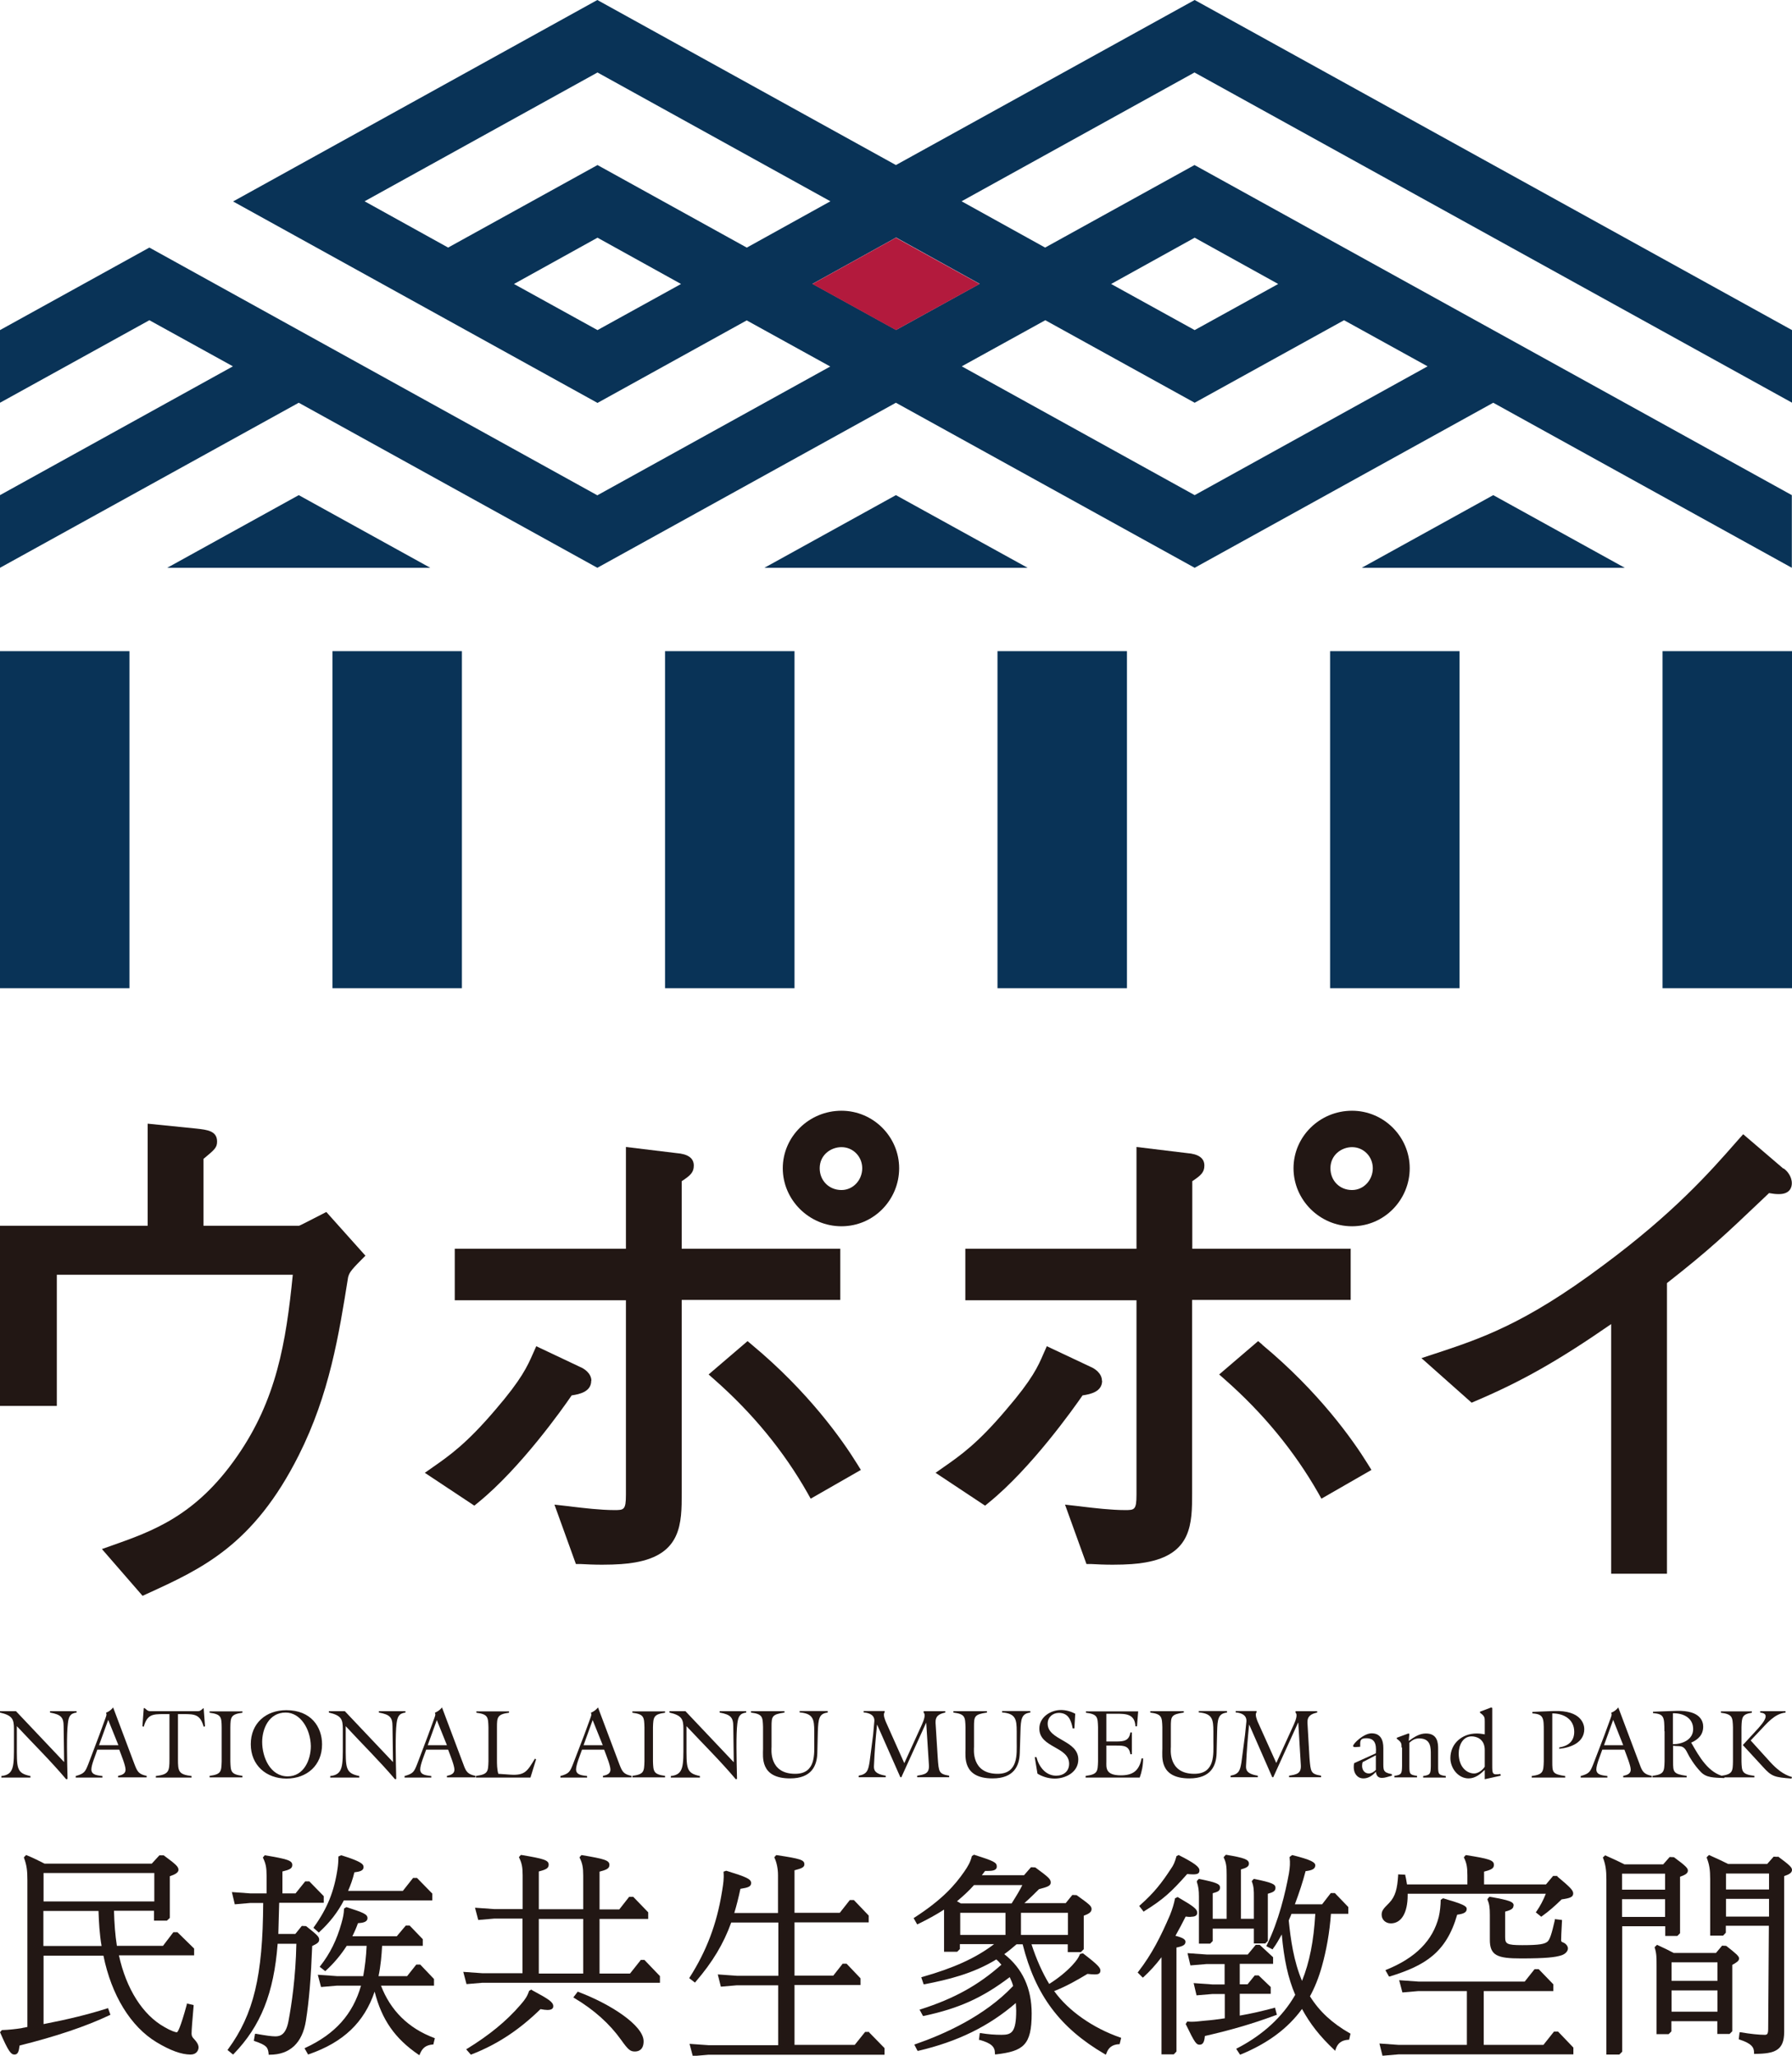
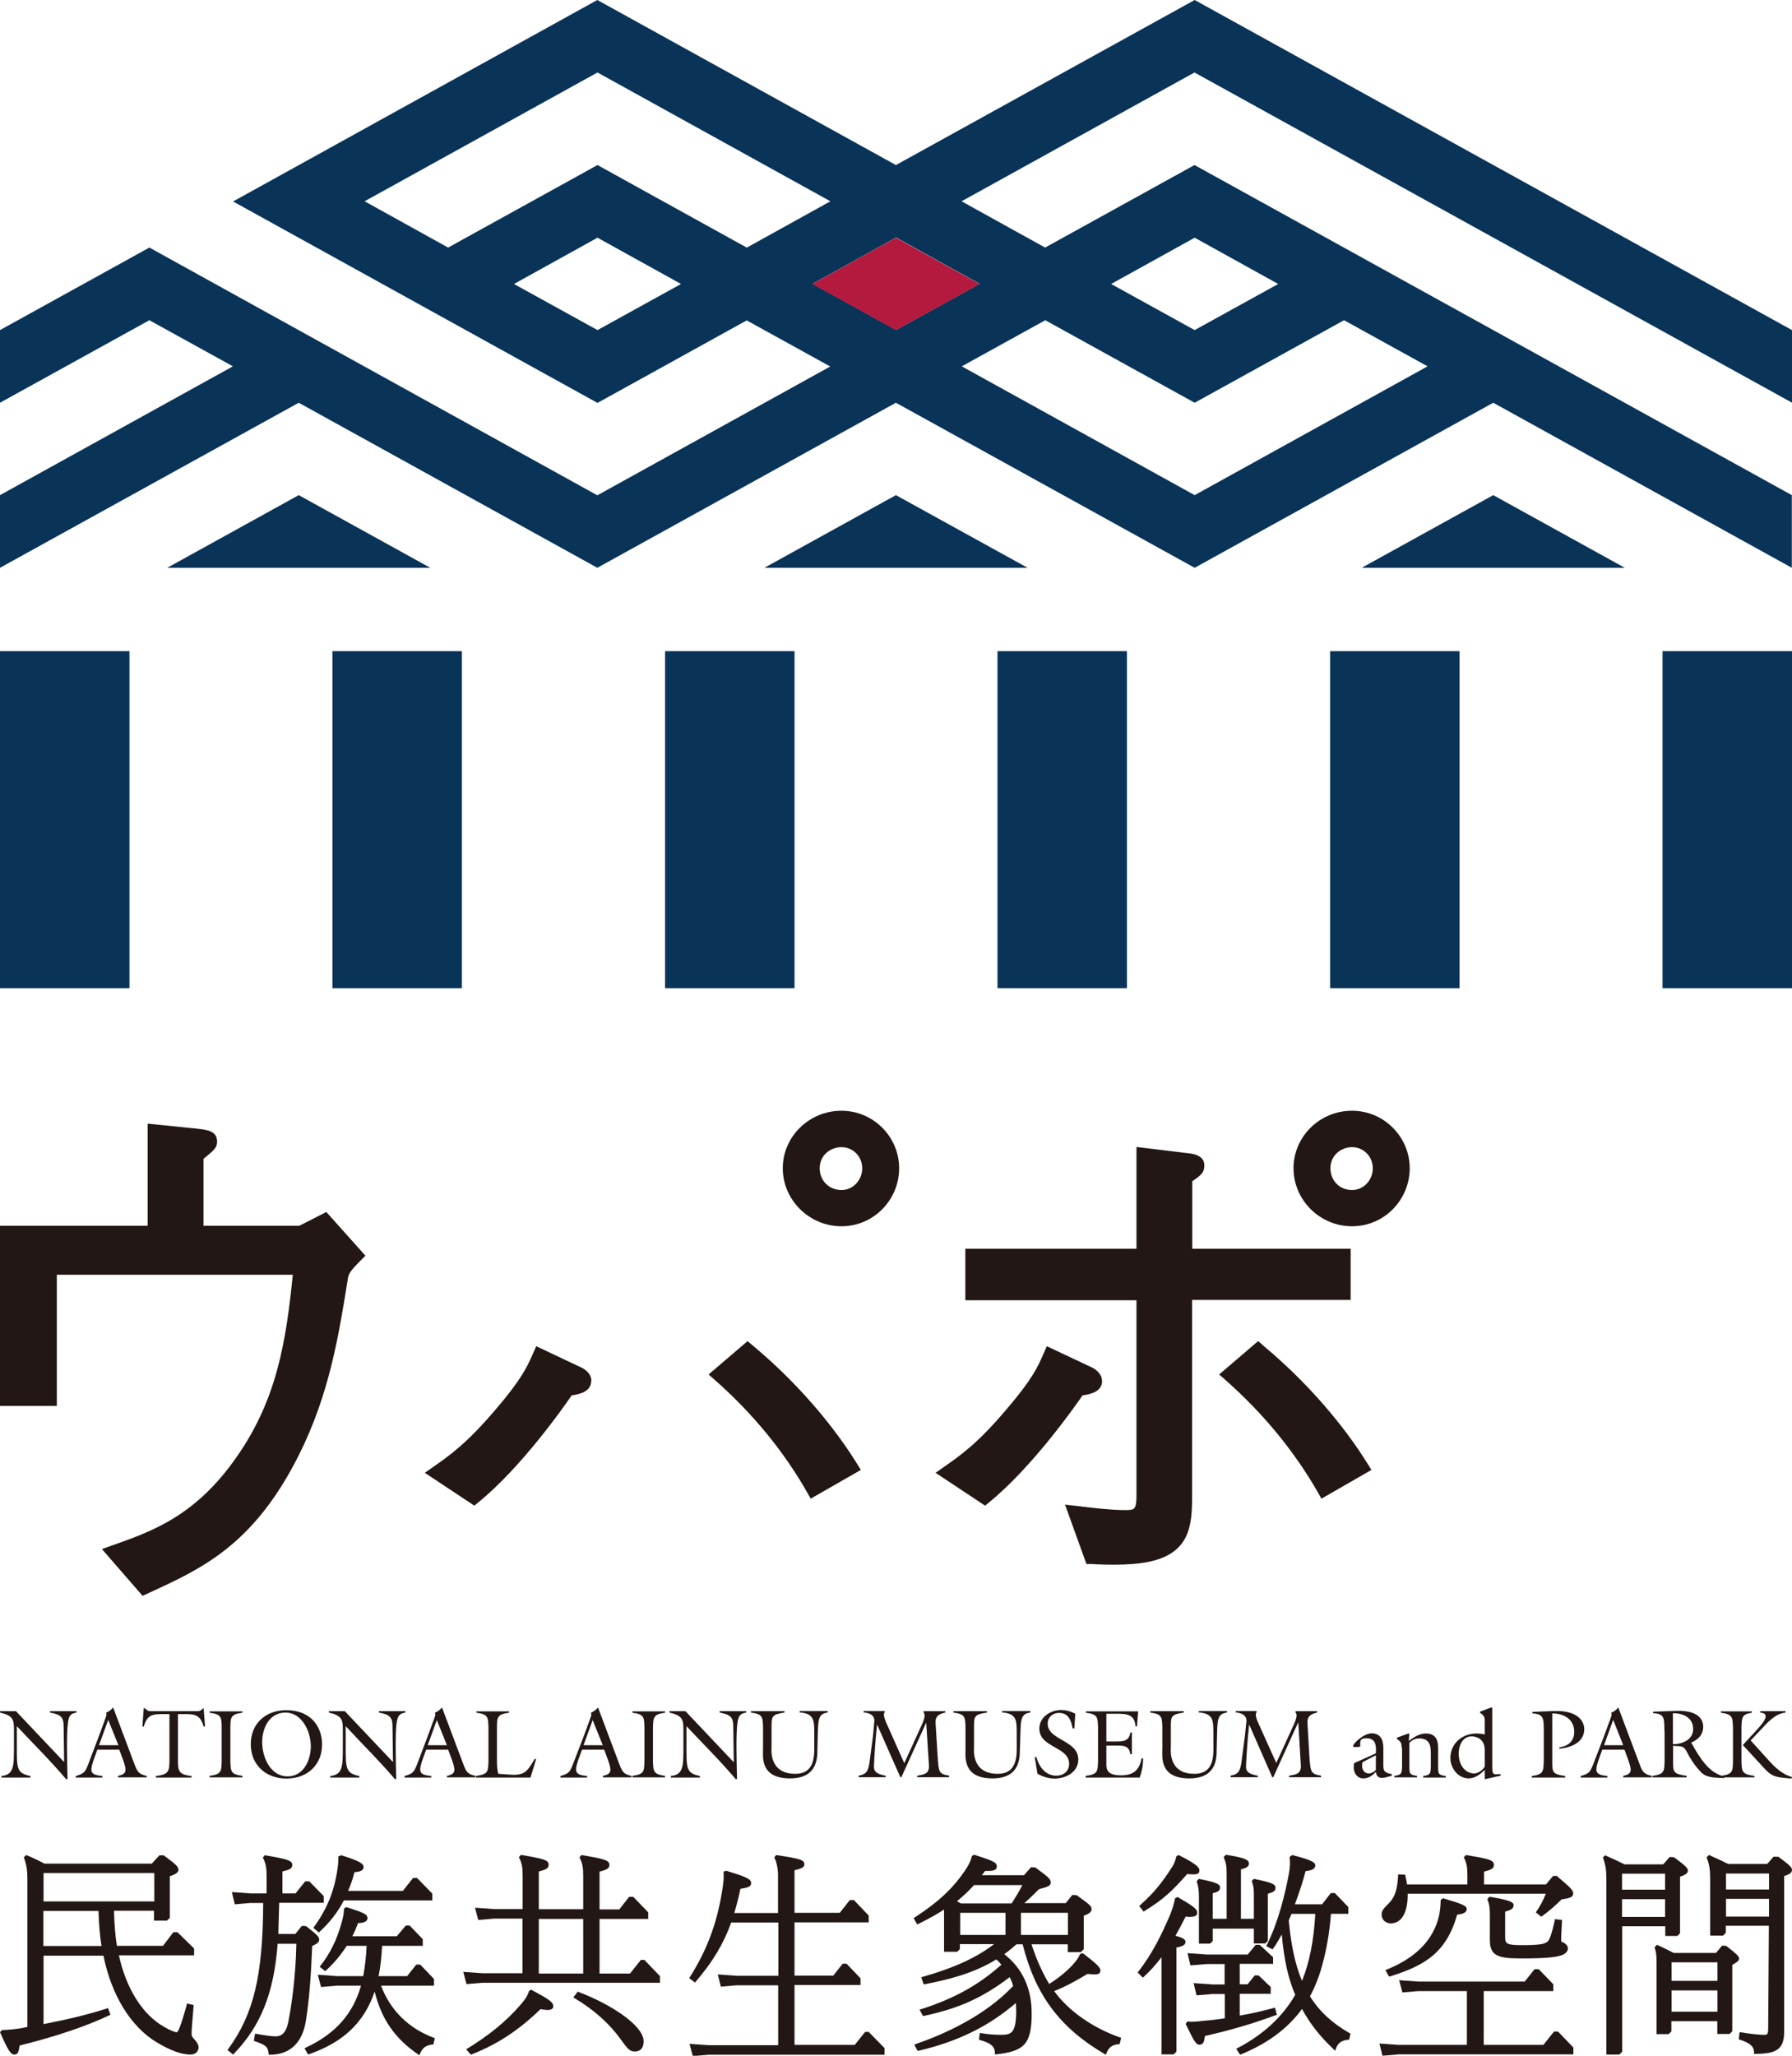
<svg xmlns="http://www.w3.org/2000/svg" id="_レイヤー_2" viewBox="0 0 105.33 120.82">
  <defs>
    <style>.cls-1{fill:#093357;}.cls-1,.cls-2,.cls-3{stroke-width:0px;}.cls-2{fill:#221714;}.cls-3{fill:#b31a3d;}</style>
  </defs>
  <g id="L">
    <path class="cls-2" d="m19.18,71.23l-.27.14c-.73.37-1.26.65-1.33.67h-5.62v-3.93h0c.65-.54.8-.66.8-1.02,0-.63-.59-.69-1.21-.76l-2.87-.29v6H0v10.59h3.34v-7.71h13.87c-.4,4-.96,7.35-3.28,10.68-2.43,3.5-4.96,4.39-7.4,5.25l-.54.19,2.39,2.75.26-.12c3.22-1.47,6.26-2.85,8.92-8.14,1.81-3.6,2.36-7.09,2.9-10.46.07-.24.11-.36.76-1.01l.26-.26-2.3-2.57Z" />
-     <path class="cls-2" d="m49.39,73.39h-9.32v-3.97c.52-.34.71-.52.71-.92,0-.44-.35-.68-1.02-.73l-2.97-.36v5.98h-10.06v3.03h10.06v11.43c0,.9-.12.9-.69.9-.78,0-1.8-.12-2.47-.2-.16-.02-.3-.04-.42-.05l-.62-.07,1.26,3.49h.26c.36.02.81.04,1.28.04.85,0,1.49-.05,1.92-.13,2.76-.47,2.76-2.31,2.76-4.09v-11.34h9.32v-3.03Z" />
    <path class="cls-2" d="m34.76,81.15c0-.44-.43-.72-.66-.81l-2.58-1.22-.2.45c-.32.72-.65,1.48-2.19,3.27-1.69,1.99-2.7,2.7-3.69,3.39l-.47.33,2.91,1.93.22-.18c2.49-2.02,4.98-5.53,5.5-6.3.48-.07,1.15-.22,1.15-.86Z" />
    <path class="cls-2" d="m49.46,65.28c-1.9,0-3.45,1.52-3.45,3.38s1.55,3.41,3.45,3.41,3.39-1.56,3.39-3.41-1.52-3.38-3.39-3.38Zm0,4.66c-.73,0-1.28-.55-1.28-1.28,0-.78.65-1.24,1.28-1.24.68,0,1.22.55,1.22,1.24s-.53,1.28-1.22,1.28Z" />
    <path class="cls-2" d="m44.19,79.03l-.25-.21-2.29,1.96.34.3c2.24,1.97,4.08,4.21,5.47,6.66l.19.34,2.95-1.69-.21-.34c-.89-1.44-2.88-4.26-6.19-7.01Z" />
    <path class="cls-2" d="m79.4,73.39h-9.32v-3.97c.51-.34.71-.52.71-.92,0-.44-.35-.68-1.02-.73l-2.97-.36v5.98h-10.06v3.03h10.06v11.43c0,.9-.12.9-.69.9-.78,0-1.8-.12-2.47-.2-.17-.02-.3-.04-.42-.05l-.62-.07,1.26,3.49h.26c.36.02.81.04,1.28.04.85,0,1.49-.05,1.91-.13,2.76-.47,2.76-2.31,2.76-4.09v-11.34h9.32v-3.03Z" />
    <path class="cls-2" d="m64.77,81.15c0-.44-.43-.72-.65-.81l-2.59-1.22-.2.45c-.31.72-.64,1.48-2.18,3.27-1.68,1.99-2.7,2.7-3.69,3.39l-.47.33,2.91,1.93.22-.18c2.49-2.02,4.98-5.53,5.51-6.3.48-.07,1.15-.22,1.15-.86Z" />
    <path class="cls-2" d="m74.2,79.03l-.25-.21-2.29,1.96.34.3c2.24,1.97,4.08,4.21,5.48,6.66l.19.34,2.94-1.69-.21-.34c-.89-1.44-2.88-4.25-6.2-7.01Z" />
    <path class="cls-2" d="m79.47,65.28c-1.9,0-3.44,1.52-3.44,3.38s1.54,3.41,3.44,3.41,3.39-1.56,3.39-3.41-1.52-3.38-3.39-3.38Zm0,4.66c-.73,0-1.27-.55-1.27-1.28,0-.78.65-1.24,1.27-1.24.68,0,1.22.55,1.22,1.24s-.53,1.28-1.22,1.28Z" />
-     <path class="cls-2" d="m104.82,68.68l-2.36-2.02-.4.45c-1.55,1.77-3.69,4.19-7.82,7.25-4.65,3.48-7.23,4.32-9.96,5.22l-.73.24,2.95,2.62.23-.1c2.7-1.15,4.85-2.36,7.97-4.52v14.67h3.28v-17.08c2.5-1.96,3.42-2.84,5.59-4.9l.41-.39h0c.23.04.37.06.58.06.69,0,.76-.45.76-.64,0-.4-.28-.74-.5-.88Z" />
    <path class="cls-2" d="m11.26,119.51c0-.19.04-.71.12-1.61v-.06s-.4-.09-.4-.09v.06c-.39,1.42-.53,1.61-.58,1.63-.1,0-.37-.09-.74-.31-1.27-.71-2.24-2.24-2.67-4.21h4.42v-.4l-.98-.96h-.24l-.61.8h-2.71c-.1-.63-.15-1.3-.17-2.06h2.35v.58h.76l.17-.16v-2.45c.33-.11.51-.22.51-.38,0-.19-.17-.33-.87-.85h-.02s-.23,0-.23,0l-.45.49H2.62c-.31-.16-.65-.33-1.04-.49l-.04-.02-.13.13v.04c.16.43.2.74.2,1.31v8.63c-.05,0-.1.02-.15.03-.07.01-.13.02-.2.04-.33.05-.75.1-1.12.11h-.03l-.11.13.02.04c.47,1.07.62,1.27.83,1.27s.26-.2.3-.53c2.12-.53,3.89-1.12,5.28-1.78l.06-.03-.14-.39-.06.02c-1.06.34-2.28.64-3.73.92v-4.02h3.52c.47,2.32,1.6,4.17,3.13,5.09.8.48,1.46.72,1.99.72.35,0,.47-.25.47-.42,0-.15-.09-.31-.26-.49-.11-.11-.15-.19-.15-.32Zm-2.19-9.43v1.67H2.56v-1.67h6.52Zm-3.1,4.29h-3.42v-2.06h3.24c.02.63.06,1.36.18,2.06Z" />
    <path class="cls-2" d="m18.42,113.3l.32.28.04-.04c.61-.56,1.08-1.17,1.43-1.85h5.2v-.4l-.9-.92h-.23l-.6.76h-3.22c.14-.32.27-.67.37-1.09.33-.04.54-.1.54-.31,0-.19-.19-.34-1.3-.69h-.02s-.16.07-.16.07v.04c0,.25-.02.49-.05.68-.2,1.34-.6,2.33-1.39,3.43l-.03.05Z" />
    <path class="cls-2" d="m18.35,114.37c.3-.14.41-.22.41-.37,0-.16-.07-.25-.77-.8h-.02s-.23-.01-.23-.01l-.38.47h-1c.02-.62.03-1.23.05-1.83h2.62v-.39l-.85-.87h-.24l-.57.71h-.77v-1.29c.41-.1.58-.17.58-.38,0-.27-.3-.35-1.59-.57h-.03s-.11.13-.11.13l.02.04c.15.31.2.56.2,1.03v1.04h-.94l-1.1-.08.17.72.92-.08h.75c-.02,4.29-.56,6.54-2.06,8.59l-.04.05.33.27.04-.04c1.59-1.64,2.36-3.58,2.58-6.47h1.1c-.04,1.97-.28,3.58-.47,4.58-.15.75-.47.86-.76.86-.22,0-.52-.04-1.14-.15h-.06s-.07.41-.07.41l.05.02c.7.24.78.36.82.74v.06h.06c1.19,0,1.92-.69,2.13-1.99.19-1.19.3-2.58.37-4.38Z" />
    <path class="cls-2" d="m22.37,116.7h3.14v-.39l-.81-.85h-.23l-.54.68h-1.68c.13-.62.18-1.24.21-1.78h2.39v-.39l-.77-.8h-.23l-.53.63h-2.61c.14-.28.25-.54.33-.77.3-.02.56-.07.56-.3s-.26-.33-1.22-.64h-.03s-.13.08-.13.08v.03c-.01.28-.05.48-.15.83-.27.98-.68,1.8-1.24,2.51l-.04.05.33.26.04-.04c.47-.43.88-.92,1.22-1.45h1.17c-.03.65-.1,1.23-.2,1.78h-1.55l-1.12-.08.19.72.93-.08h1.42c-.48,1.68-1.52,2.84-3.26,3.65l-.06.03.21.37.05-.02c2.02-.7,3.25-1.87,3.86-3.68.42,1.66,1.2,2.76,2.57,3.7l.06.04.03-.07c.15-.37.36-.52.74-.56h.05s.09-.37.09-.37l-.05-.02c-1.51-.57-2.56-1.61-3.12-3.08Z" />
    <path class="cls-2" d="m31.26,116.95l-.03-.02-.14.08v.03c-.1.28-.21.46-.5.79-.82.95-1.82,1.77-3.12,2.57l-.07.04.28.32.04-.02c1.49-.58,2.78-1.42,4.05-2.66.16.03.3.05.41.05.3,0,.34-.13.34-.22,0-.24-.25-.41-1.26-.95Z" />
    <path class="cls-2" d="m34,117.07l-.04-.02-.26.34.06.04c1.16.69,2.08,1.52,2.75,2.46.42.59.54.68.81.68.19,0,.51-.08.51-.6,0-.94-1.97-2.2-3.83-2.9Z" />
    <path class="cls-2" d="m37.65,115.21l-.62.78h-1.79v-3.21h2.86v-.39l-.88-.91h-.24l-.58.74h-1.16v-2.22c.41-.11.58-.18.58-.4,0-.27-.31-.35-1.61-.57h-.04s-.11.13-.11.13l.02.04c.15.31.2.55.2,1.03v1.98h-2.61v-2.22c.41-.11.58-.18.58-.4,0-.27-.3-.35-1.6-.57h-.04s-.11.13-.11.13l.02.04c.15.31.2.55.2,1.03v1.98h-1.67l-1.13-.08.19.72.93-.08h1.67v3.21h-2.35l-1.13-.08.19.72.94-.08h10.43v-.39l-.91-.95h-.23Zm-3.37-2.43v3.21h-2.61v-3.21h2.61Z" />
    <path class="cls-2" d="m51.09,119.42h-.24l-.61.76h-3.54v-3.52h3.88v-.39l-.82-.86h-.23l-.55.7h-2.28v-3.13h4.36v-.4l-.87-.91h-.24l-.59.75h-2.66v-2.5c.43-.11.58-.18.58-.35,0-.26-.23-.33-1.62-.54h-.04s-.11.13-.11.13l.02.04c.12.26.2.63.2,1v2.23h-2.57c.13-.43.25-.9.36-1.42.45-.07.63-.13.63-.34,0-.24-.29-.36-1.45-.72h-.02s-.15.05-.15.05v.05c.03.36-.02.68-.08,1.05l-.02.12c-.3,1.85-.9,3.44-1.89,4.99l-.03.05.34.26.04-.05c.99-1.15,1.64-2.23,2.09-3.48h2.77v3.13h-2.44l-1.12-.08.18.72.93-.08h2.44v3.52h-4.08l-1.13-.08.19.72.93-.08h10.34v-.39l-.88-.9-.02-.02Z" />
    <path class="cls-2" d="m61.94,117.03c.78-.31,1.36-.65,1.98-1.02.19.02.32.03.43.03.16,0,.33-.02.33-.23,0-.16-.15-.34-1-.99l-.03-.02-.18.04v.03c-.08.18-.17.34-.46.65-.35.37-.8.74-1.34,1.08-.4-.65-.77-1.49-1.04-2.33h2.13v.46h.77s.17-.17.17-.17v-1.97c.3-.11.46-.21.46-.39s-.13-.28-.88-.82h-.02s-.23-.01-.23-.01l-.39.48h-2.43c.34-.3.62-.58.86-.82.49-.13.69-.19.69-.39,0-.21-.14-.32-.91-.89h-.02s-.23-.01-.23-.01l-.41.47h-2.48s.05-.06.07-.09c.04-.05.08-.11.12-.16h.12c.29,0,.57-.02.57-.26s-.16-.32-1.32-.69h-.03s-.12.08-.12.08v.02c-.09.34-.22.57-.45.9-.53.76-1.25,1.61-2.92,2.69l-.05.03.21.37.05-.02c.57-.28,1.07-.55,1.53-.85v2.48h.77l.16-.16v-.29h2.01c-1.07.82-2.39,1.41-4.22,1.93l-.06.02.14.41h.05c1.38-.27,2.85-.62,4.22-1.46.1.08.19.18.3.31-1.35,1.2-2.77,1.99-4.74,2.62l-.07.02.2.37h.05c2.06-.44,3.44-1.06,5.05-2.28.09.19.16.36.2.52-1.67,1.77-4.04,2.83-5.74,3.42l-.07.02.19.37h.05c2.3-.54,4.13-1.43,5.73-2.81,0,.15.02.29.02.44,0,1.29-.27,1.43-.86,1.43-.41,0-.79-.03-1.22-.1h-.06s-.05.4-.05.4h.05c.66.19.89.39.89.78v.07h.07c1.6-.19,2.09-.54,2.09-2.4,0-1.48-.54-2.65-1.61-3.49.25-.18.49-.38.72-.58h.36c.75,2.99,2.2,4.92,4.82,6.45l.07.04.03-.07c.12-.35.34-.52.73-.55h.05s.09-.37.09-.37l-.05-.02c-1.62-.56-3.06-1.58-3.88-2.72Zm.83-4.61v1.3h-2.76v-1.3h2.76Zm-3.67,0v1.3h-2.66v-1.3h2.66Zm-2.62-.55c-.08-.05-.16-.09-.23-.13.37-.31.71-.62,1-.95h2.84c-.13.27-.32.59-.63,1.08h-2.99Z" />
    <path class="cls-2" d="m76.99,117.34c.28-.51.52-1.1.71-1.78.26-.93.45-1.97.53-3.08h1.02v-.4l-.79-.82h-.24l-.51.66h-1.6c.26-.7.46-1.3.63-1.95.35-.04.57-.12.57-.34,0-.17-.22-.32-1.34-.6h-.03s-.14.11-.14.11v.03c.04.32.02.57-.04.94-.21,1.14-.6,2.79-1.3,4.21l-.03.06.37.19.03-.05c.18-.24.34-.52.51-.83.13,1.47.37,2.57.79,3.55-.74,1.29-1.89,2.35-3.41,3.14l-.06.03.23.35.05-.02c1.58-.65,2.76-1.53,3.59-2.67.47.87,1.05,1.61,1.88,2.39l.07.07.03-.1c.12-.35.34-.52.74-.55h.05s.08-.36.08-.36l-.04-.02c-1.05-.6-1.79-1.29-2.34-2.17Zm.32-4.86c-.09,1.59-.34,2.85-.78,3.94-.49-1.16-.67-2.44-.78-3.55l.04-.1c.05-.1.08-.19.12-.29h1.41Z" />
    <path class="cls-2" d="m70.35,110.57v.04c.09.27.12.49.12.85v2.77s.66,0,.66,0l.15-.15v-.73h2.42v.87h.67s.15-.15.15-.15v-2.77c.32-.09.45-.16.45-.35,0-.22-.22-.31-1.24-.52h-.04s-.11.12-.11.12v.03c.12.29.12.56.12.86v1.33h-.76v-2.9c.32-.09.47-.17.47-.34,0-.24-.26-.34-1.33-.52h-.03s-.12.13-.12.13v.04c.15.3.17.54.17,1.01v2.58h-.82v-1.5c.33-.09.43-.15.43-.34,0-.21-.23-.3-1.22-.5h-.03s-.11.12-.11.12Z" />
    <path class="cls-2" d="m67.26,112.32c1.12-.69,1.61-1.15,2.52-2.18.14.01.25.02.34.02.29,0,.38-.06.38-.24,0-.17-.2-.38-1.19-.88l-.03-.02-.14.08v.03c-.08.29-.16.49-.32.71-.53.81-.98,1.4-1.82,2.14l-.04.04.26.33.05-.03Z" />
    <path class="cls-2" d="m70,112.65c.1,0,.37,0,.37-.23s-.23-.39-1.12-.91l-.03-.02-.16.08v.03c-.06.3-.15.6-.29.95-.53,1.23-1.05,2.28-1.87,3.34l-.03.04.3.3.05-.04c.36-.33.71-.71,1.05-1.16v5.71h.72l.16-.17v-6.11c.41-.08.53-.17.53-.34,0-.14-.16-.24-.59-.35.22-.39.43-.79.6-1.13.13.02.24.02.32.02Z" />
    <path class="cls-2" d="m75.05,118.4l-.11-.41-.06.02c-.71.19-1.37.34-2.01.45v-1.28h1.82v-.4l-.71-.68h-.23l-.42.52h-.46v-1.2h1.96v-.39l-.79-.73h-.23l-.47.57h-2.42l-1.12-.08.17.72.95-.08h1.06v1.2h-.7s-1.12-.08-1.12-.08l.17.72.95-.08h.71v1.43c-.4.06-.79.11-1.18.14-.07,0-.14.02-.2.02-.28.03-.54.06-.79.03h-.04s-.09.15-.09.15l.02.03c.52,1.08.61,1.18.8,1.18.21,0,.28-.18.31-.51,1.47-.34,2.69-.68,4.18-1.23l.06-.02Z" />
    <path class="cls-2" d="m91.54,110.27v-.02h-.25l-.42.5h-3.64v-.75c.41-.11.58-.18.58-.4,0-.28-.31-.36-1.62-.57h-.04s-.11.13-.11.13l.02.04c.15.31.19.55.19,1.03v.52h-3.55c-.03-.17-.05-.34-.1-.52v-.05s-.42-.02-.42-.02v.07c-.05.74-.15,1.22-.53,1.61-.33.33-.44.45-.44.69,0,.29.23.51.54.51.62,0,.99-.62.99-1.66v-.08h8.12c-.15.38-.33.72-.55,1.04l-.04.05.32.26.04-.03c.41-.29.76-.6,1.16-.99.5-.07.68-.14.68-.35,0-.18-.16-.35-.95-1.01Z" />
    <polygon class="cls-2" points="91.34 119.4 90.72 120.18 87.21 120.18 87.21 117.02 91.3 117.02 91.3 116.62 90.44 115.73 90.2 115.73 89.62 116.46 83.37 116.46 82.24 116.38 82.43 117.1 83.36 117.02 86.22 117.02 86.22 120.18 82.2 120.18 81.08 120.1 81.26 120.82 82.2 120.74 92.48 120.74 92.48 120.34 91.58 119.4 91.34 119.4" />
    <path class="cls-2" d="m85.64,112.53c.42-.05.57-.15.57-.34,0-.18-.25-.29-1.37-.62h-.03s-.13.09-.13.09v.03c0,.25-.04.67-.11.96-.35,1.39-1.35,2.41-3.07,3.11l-.07.03.21.37h.05c2.07-.64,3.32-1.4,3.96-3.63Z" />
    <path class="cls-2" d="m88.97,111.99c0-.22-.25-.31-1.39-.51h-.04s-.11.13-.11.13v.03c.11.26.14.47.14.9v1.44c-.01.96.45,1.12,1.83,1.12,1.5,0,2.02-.07,2.37-.18.23-.07.39-.24.39-.41,0-.11-.09-.26-.26-.34-.13-.04-.14-.08-.14-.14s.01-.48.05-1.13v-.06s-.42-.05-.42-.05v.06c-.19.83-.3,1.16-.44,1.27-.17.13-.43.2-1.47.2-.93,0-1.01-.08-1.01-.48v-1.49c.33-.09.49-.17.49-.35Z" />
    <path class="cls-2" d="m97.87,113.78h.72l.16-.16v-3.32c.28-.1.46-.19.46-.36,0-.14-.1-.26-.82-.79h-.02s-.23-.01-.23-.01l-.38.43h-2.28c-.33-.17-.64-.31-1-.47l-.13-.06-.14.13.02.04c.14.38.19.69.19,1.25v10.29h.76l.17-.17v-7.37h2.53v.57Zm0-2.16v1.04h-2.53v-1.04h2.53Zm-2.53-.56v-.94h2.53v.94h-2.53Z" />
    <path class="cls-2" d="m101.47,114.36h-.02s-.23-.01-.23-.01l-.36.43h-2.48c-.29-.15-.54-.28-.94-.46l-.04-.02-.14.13v.04c.11.32.11.6.11,1.07v4.01h.71l.16-.16v-.6h2.7v.75h.72s.16-.16.16-.16v-3.9c.25-.14.4-.23.4-.38,0-.13-.18-.29-.76-.74Zm-.52,2.62v1.25h-2.7v-1.25h2.7Zm-2.7-.56v-1.09h2.7v1.09h-2.7Z" />
    <path class="cls-2" d="m104.5,109.13h-.02s-.23-.01-.23-.01l-.38.43h-2.29c-.34-.17-.64-.31-1-.47l-.13-.06-.13.13v.04c.15.38.2.69.2,1.24v3.33h.76l.16-.17v-.41h2.53v.12l-.04,5.94c0,.34-.08.35-.22.35-.3,0-.83-.05-1.4-.15h-.06s-.05.41-.05.41l.05.02c.71.23.85.46.85.77v.07h.07c1.16-.01,1.7-.21,1.7-1.29v-9.16c.28-.09.46-.19.46-.36,0-.14-.1-.26-.82-.79Zm-.52,2.47v1.04h-2.53v-1.04h2.53Zm-2.53-.55v-.94h2.53v.94h-2.53Z" />
    <path class="cls-2" d="m3.77,103.56l-.03-2.09c0-.54-.15-.7-.8-.82v-.08h1.56v.08c-.4.05-.47.27-.51.64-.08.63-.05,2.01-.02,3.26l-.08.02c-.91-1.08-1.93-2.08-2.9-3.12v1.05c0,1.42-.04,1.71.8,1.88v.09H.08v-.09c.77-.08.74-.61.74-1.91v-.86c0-.57-.09-.79-.82-.96v-.08h.94l2.83,2.99Z" />
    <path class="cls-2" d="m5.72,102.83c-.09.29-.35.88-.35,1.16,0,.35.39.35.65.39v.09h-1.57v-.09c.51-.14.56-.25.74-.7l.64-1.69.34-.93c.05-.15.13-.29.06-.4.16-.06.3-.16.42-.31l1.26,3.35c.16.42.25.58.71.67v.09h-1.68v-.09c.2-.04.44-.11.44-.36,0-.24-.22-.78-.37-1.18h-1.31Zm.64-1.75l-.54,1.49h1.14l-.6-1.49Z" />
    <path class="cls-2" d="m11.92,100.39h.05l.08,1.07-.08.02c-.2-.71-.51-.74-1.17-.74h-.34v2.65c0,.71.03.9.8.99v.09h-2.1v-.09c.77-.09.8-.28.8-.99v-2.65h-.34c-.66,0-.97.03-1.17.74l-.08-.02.08-1.07h.05l.06.05c.15.13.17.13.36.13h2.62c.19,0,.21,0,.36-.13l.06-.05Z" />
    <path class="cls-2" d="m13.54,103.52c.02.59.02.76.71.85v.09h-1.93v-.09c.69-.09.69-.26.71-.85v-2.01c-.01-.59-.02-.76-.71-.85v-.08h1.93v.08c-.69.09-.7.27-.71.85v2.01Z" />
    <path class="cls-2" d="m18.93,102.52c0,1.23-.89,2.01-2.09,2.01s-2.1-.79-2.1-2.02.89-2,2.09-2c1.46,0,2.1.99,2.1,2.01Zm-3.52-.14c0,.89.47,2.02,1.5,2.02.94,0,1.36-.96,1.36-1.78-.02-1.01-.61-1.97-1.48-1.97-.99,0-1.38.96-1.38,1.73Z" />
    <path class="cls-2" d="m23.1,103.56l-.03-2.09c0-.54-.15-.7-.8-.82v-.08h1.56v.08c-.4.05-.47.27-.52.64-.08.63-.05,2.01-.02,3.26l-.07.02c-.92-1.08-1.94-2.08-2.9-3.12v1.05c0,1.42-.03,1.71.8,1.88v.09h-1.71v-.09c.77-.08.74-.61.74-1.91v-.86c0-.57-.09-.79-.82-.96v-.08h.94l2.83,2.99Z" />
    <path class="cls-2" d="m25.05,102.83c-.1.29-.35.88-.35,1.16,0,.35.39.35.65.39v.09h-1.57v-.09c.51-.14.56-.25.74-.7l.64-1.69.34-.93c.05-.15.13-.29.06-.4.15-.06.3-.16.42-.31l1.26,3.35c.15.42.25.58.71.67v.09h-1.68v-.09c.2-.04.44-.11.44-.36,0-.24-.22-.78-.37-1.18h-1.3Zm.63-1.75l-.54,1.49h1.13l-.6-1.49Z" />
    <path class="cls-2" d="m28,104.37c.69-.09.69-.26.71-.85v-2.01c-.02-.59-.02-.76-.71-.85v-.08h1.92v.08c-.69.09-.71.27-.71.85v1.88c0,.28,0,.59.08.86l.7.05c.87.06,1.01-.21,1.45-.94l.07.04-.33,1.07h-3.2v-.09Z" />
    <path class="cls-2" d="m34.21,102.83c-.1.29-.35.88-.35,1.16,0,.35.39.35.65.39v.09h-1.57v-.09c.51-.14.56-.25.74-.7l.65-1.69.34-.93c.05-.15.13-.29.06-.4.15-.06.3-.16.42-.31l1.26,3.35c.16.42.25.58.71.67v.09h-1.68v-.09c.2-.04.44-.11.44-.36,0-.24-.22-.78-.37-1.18h-1.3Zm.63-1.75l-.54,1.49h1.13l-.6-1.49Z" />
    <path class="cls-2" d="m38.38,103.52c.02.59.03.76.71.85v.09h-1.92v-.09c.69-.09.69-.26.71-.85v-2.01c-.02-.59-.02-.76-.71-.85v-.08h1.92v.08c-.68.09-.69.27-.71.85v2.01Z" />
    <path class="cls-2" d="m43.13,103.56l-.03-2.09c0-.54-.16-.7-.8-.82v-.08h1.56v.08c-.4.05-.47.27-.52.64-.08.63-.05,2.01-.02,3.26l-.07.02c-.91-1.08-1.93-2.08-2.9-3.12v1.05c0,1.42-.04,1.71.79,1.88v.09h-1.71v-.09c.77-.08.74-.61.74-1.91v-.86c0-.57-.09-.79-.82-.96v-.08h.94l2.83,2.99Z" />
    <path class="cls-2" d="m48.65,100.57v.08c-.52.06-.55.38-.58,1.13l-.03,1.25c-.02.74-.33,1.49-1.6,1.49-1.78,0-1.59-1.28-1.59-1.74v-1.28c-.02-.59-.02-.76-.71-.85v-.08h1.97v.08c-.75.11-.76.23-.76.85v1.17c0,.11-.18,1.58,1.39,1.58,1.23,0,1.12-1.18,1.12-1.88v-.6c0-.73-.06-1.06-.86-1.13v-.08h1.66Z" />
    <path class="cls-2" d="m53.15,103.63l1.04-2.28c.14-.31.22-.6.1-.69v-.09h1.27v.08c-.37.08-.59.21-.57.61l.13,2.08c.06.8.06.92.67,1.02v.09h-1.88v-.09c.44-.07.72-.12.69-.62l-.16-2.5h0l-1.46,3.21h-.06l-1.36-3.08h-.01c-.09.88-.14,1.51-.18,2.4-.01.22,0,.48.69.59v.09h-1.59v-.09c.51-.09.56-.33.64-.79l.21-1.61.07-.78c.04-.38-.29-.51-.63-.54v-.08h1.24v.07c-.12.13.03.47.07.57l1.08,2.42Z" />
    <path class="cls-2" d="m60.56,100.57v.08c-.52.06-.56.38-.58,1.13l-.04,1.25c-.02.74-.33,1.49-1.6,1.49-1.77,0-1.59-1.28-1.59-1.74v-1.28c-.02-.59-.02-.76-.71-.85v-.08h1.97v.08c-.75.11-.76.23-.76.85v1.17c0,.11-.18,1.58,1.39,1.58,1.23,0,1.12-1.18,1.12-1.88v-.6c0-.73-.06-1.06-.86-1.13v-.08h1.66Z" />
    <path class="cls-2" d="m63.14,101.58h-.09c-.09-.46-.24-.91-.81-.91-.36,0-.66.25-.66.63,0,.99,1.8.96,1.8,2.11,0,.74-.73,1.12-1.39,1.12-.35,0-.72-.11-1.01-.29l-.16-.97h.1c.14.55.53,1.09,1.16,1.09.43,0,.76-.25.76-.7,0-1.02-1.75-.93-1.75-2.07,0-.67.66-1.09,1.27-1.09.29,0,.58.08.84.22l-.05.86Z" />
    <path class="cls-2" d="m63.83,104.37c.69-.09.69-.26.71-.85v-2.01c-.02-.59-.02-.76-.71-.85v-.08h3.07l-.07.88h-.09c-.04-.74-.57-.74-1.15-.74h-.56v1.63h.59c.43,0,.75-.04.82-.53h.09v1.28h-.09c-.07-.5-.39-.51-.82-.51h-.59v.94c0,.34-.08.81.85.81.72,0,1.08-.28,1.22-1h.09c0,.44-.08.79-.2,1.13h-3.18v-.09Z" />
    <path class="cls-2" d="m72.12,100.57v.08c-.52.06-.56.38-.58,1.13l-.03,1.25c-.02.74-.33,1.49-1.6,1.49-1.78,0-1.59-1.28-1.59-1.74v-1.28c-.02-.59-.03-.76-.71-.85v-.08h1.97v.08c-.75.11-.76.23-.76.85v1.17c0,.11-.19,1.58,1.38,1.58,1.24,0,1.12-1.18,1.12-1.88v-.6c0-.73-.06-1.06-.86-1.13v-.08h1.66Z" />
    <path class="cls-2" d="m75.01,103.63l1.04-2.28c.14-.31.22-.6.1-.69v-.09h1.27v.08c-.36.08-.59.21-.57.61l.12,2.08c.07.8.07.92.68,1.02v.09h-1.88v-.09c.44-.07.72-.12.69-.62l-.15-2.5h-.01l-1.46,3.21h-.06l-1.35-3.08h-.01c-.09.88-.14,1.51-.18,2.4-.01.22,0,.48.69.59v.09h-1.6v-.09c.51-.09.56-.33.64-.79l.21-1.61.08-.78c.03-.38-.29-.51-.63-.54v-.08h1.23v.07c-.12.13.03.47.07.57l1.09,2.42Z" />
    <path class="cls-2" d="m80.87,103.04c.05-.62-.11-.88-.57-.88-.39,0-.35.19-.35.5l-.29.02s-.13,0-.13-.06c0-.15.63-.75,1.09-.75.53,0,.69.4.69.86v.81c0,.5-.03.63.5.73v.09c-.22.06-.41.13-.58.13-.24,0-.33-.14-.36-.36-.18.21-.43.39-.73.39-.37,0-.57-.31-.57-.65,0-.08,0-.16.03-.25l1.26-.57Zm-.77.51c-.03.07-.04.15-.04.23,0,.24.14.45.4.45.16,0,.31-.11.41-.21v-.86l-.77.4Z" />
    <path class="cls-2" d="m82.38,102.71c0-.24,0-.32-.28-.52v-.06l.68-.25.06.02-.04.42c.33-.24.64-.44,1.01-.44.69,0,.72.56.72.9v1.02c0,.47.02.52.45.58v.09h-1.33v-.09c.42-.06.44-.13.45-.58v-.66c0-.4.02-.97-.68-.97-.23,0-.39.08-.58.25v1.37c0,.47.02.52.45.58v.09h-1.33v-.09c.42-.06.44-.13.45-.58v-1.09Z" />
    <path class="cls-2" d="m87.27,104.56v-.54c-.26.25-.56.5-.95.5-.62,0-1.07-.61-1.07-1.19,0-.87.7-1.45,1.54-1.45.16,0,.32.02.48.05v-.75c0-.24,0-.32-.28-.52v-.06l.66-.25.06.03v3.35c0,.53,0,.6.48.53l.02.1-.95.21Zm0-1.71c0-.66-.5-.8-.77-.8-.53,0-.76.54-.76,1,0,.82.49,1.18.91,1.18.23,0,.5-.2.62-.4v-.98Z" />
    <path class="cls-2" d="m90.08,100.61l1.24-.05c1.68-.06,1.8.84,1.8,1.06,0,.8-.8,1.09-1.47,1.16v-.08c.51-.08.88-.35.88-.92,0-.74-.62-1.08-1.29-1.08v2.83c0,.63,0,.74.76.85v.09h-1.97v-.09c.68-.09.69-.26.71-.85v-1.77c0-.78,0-1.02-.67-1.06v-.09Z" />
    <path class="cls-2" d="m94.18,102.83c-.1.29-.35.88-.35,1.16,0,.35.4.35.65.39v.09h-1.57v-.09c.51-.14.56-.25.74-.7l.65-1.69.34-.93c.05-.15.13-.29.06-.4.16-.06.3-.16.42-.31l1.26,3.35c.15.42.25.58.71.67v.09h-1.68v-.09c.2-.04.44-.11.44-.36,0-.24-.22-.78-.37-1.18h-1.3Zm.64-1.75l-.54,1.49h1.13l-.59-1.49Z" />
    <path class="cls-2" d="m97.83,101.75c0-.87-.03-1.01-.67-1.07v-.08l1.39-.05c1.44-.04,1.56.66,1.56.93,0,.48-.3.76-.71.94l.03.04c.44.77.99,1.76,1.94,1.95l-.02.09c-.61-.03-1.05-.01-1.38-.36-.38-.39-.68-.89-.8-1.14-.23-.48-.44-.34-.83-.4v.92c0,.63.01.74.8.85v.09h-2.01v-.09c.69-.09.69-.26.71-.85v-1.77Zm.5.76c.55,0,1.19-.26,1.19-.89,0-.67-.59-.94-1.19-.93v1.82Z" />
    <path class="cls-2" d="m102.36,103.52c.02.59.02.76.76.85v.09h-1.97v-.09c.69-.09.7-.26.71-.85v-2.01c-.02-.59-.03-.76-.71-.85v-.08h1.82v.08c-.58.09-.59.27-.61.85v2.01Zm2.59-2.95v.08c-.65.07-1.09.63-1.51,1.07l-.54.57,1.16,1.28c.35.38.76.73,1.27.87l-.03.09c-1-.08-1.16-.11-1.69-.7l-1.17-1.27.92-1c.6-.67.49-.87.1-.91v-.08h1.48Z" />
    <path class="cls-1" d="m105.33,23.67v-4.27L70.22,0l-17.56,9.7L35.11,0,13.7,11.84l21.42,11.84,8.77-4.85,4.91,2.71-13.69,7.57L8.78,14.55,0,19.4v4.27l8.78-4.85,4.91,2.71L0,29.1v4.27l17.56-9.7,17.55,9.7,17.55-9.7,17.56,9.7,17.55-9.7,17.55,9.7v-4.27l-34.89-19.28-.22-.12-8.78,4.85-4.91-2.72,13.69-7.57,35.11,19.4Zm-70.21-4.27l-4.91-2.71,4.91-2.72,4.91,2.72-4.91,2.71Zm8.77-4.85l-8.77-4.85-8.78,4.85-4.91-2.72,13.69-7.57,13.69,7.57-4.91,2.72Zm26.33-.58l4.91,2.72-4.91,2.71-4.91-2.71,4.91-2.72Zm0,9.7l8.78-4.85,4.91,2.71-13.69,7.57-13.69-7.57,4.91-2.71,8.78,4.85Zm-12.64-6.99l-4.91,2.71-4.91-2.71,4.91-2.72,4.91,2.72Z" />
    <polygon class="cls-1" points="9.83 33.37 25.29 33.37 17.56 29.1 9.83 33.37" />
    <polygon class="cls-1" points="44.93 33.37 60.4 33.37 52.66 29.1 44.93 33.37" />
    <polygon class="cls-1" points="80.04 33.37 95.5 33.37 87.77 29.1 80.04 33.37" />
    <polygon class="cls-3" points="52.66 19.4 47.75 16.69 52.66 13.97 57.58 16.69 52.66 19.4" />
    <rect class="cls-1" y="38.27" width="7.61" height="19.81" />
    <rect class="cls-1" x="19.54" y="38.27" width="7.61" height="19.81" />
    <rect class="cls-1" x="39.09" y="38.27" width="7.61" height="19.81" />
    <rect class="cls-1" x="58.63" y="38.27" width="7.61" height="19.81" />
    <rect class="cls-1" x="78.18" y="38.27" width="7.61" height="19.81" />
    <rect class="cls-1" x="97.72" y="38.27" width="7.61" height="19.81" />
  </g>
</svg>